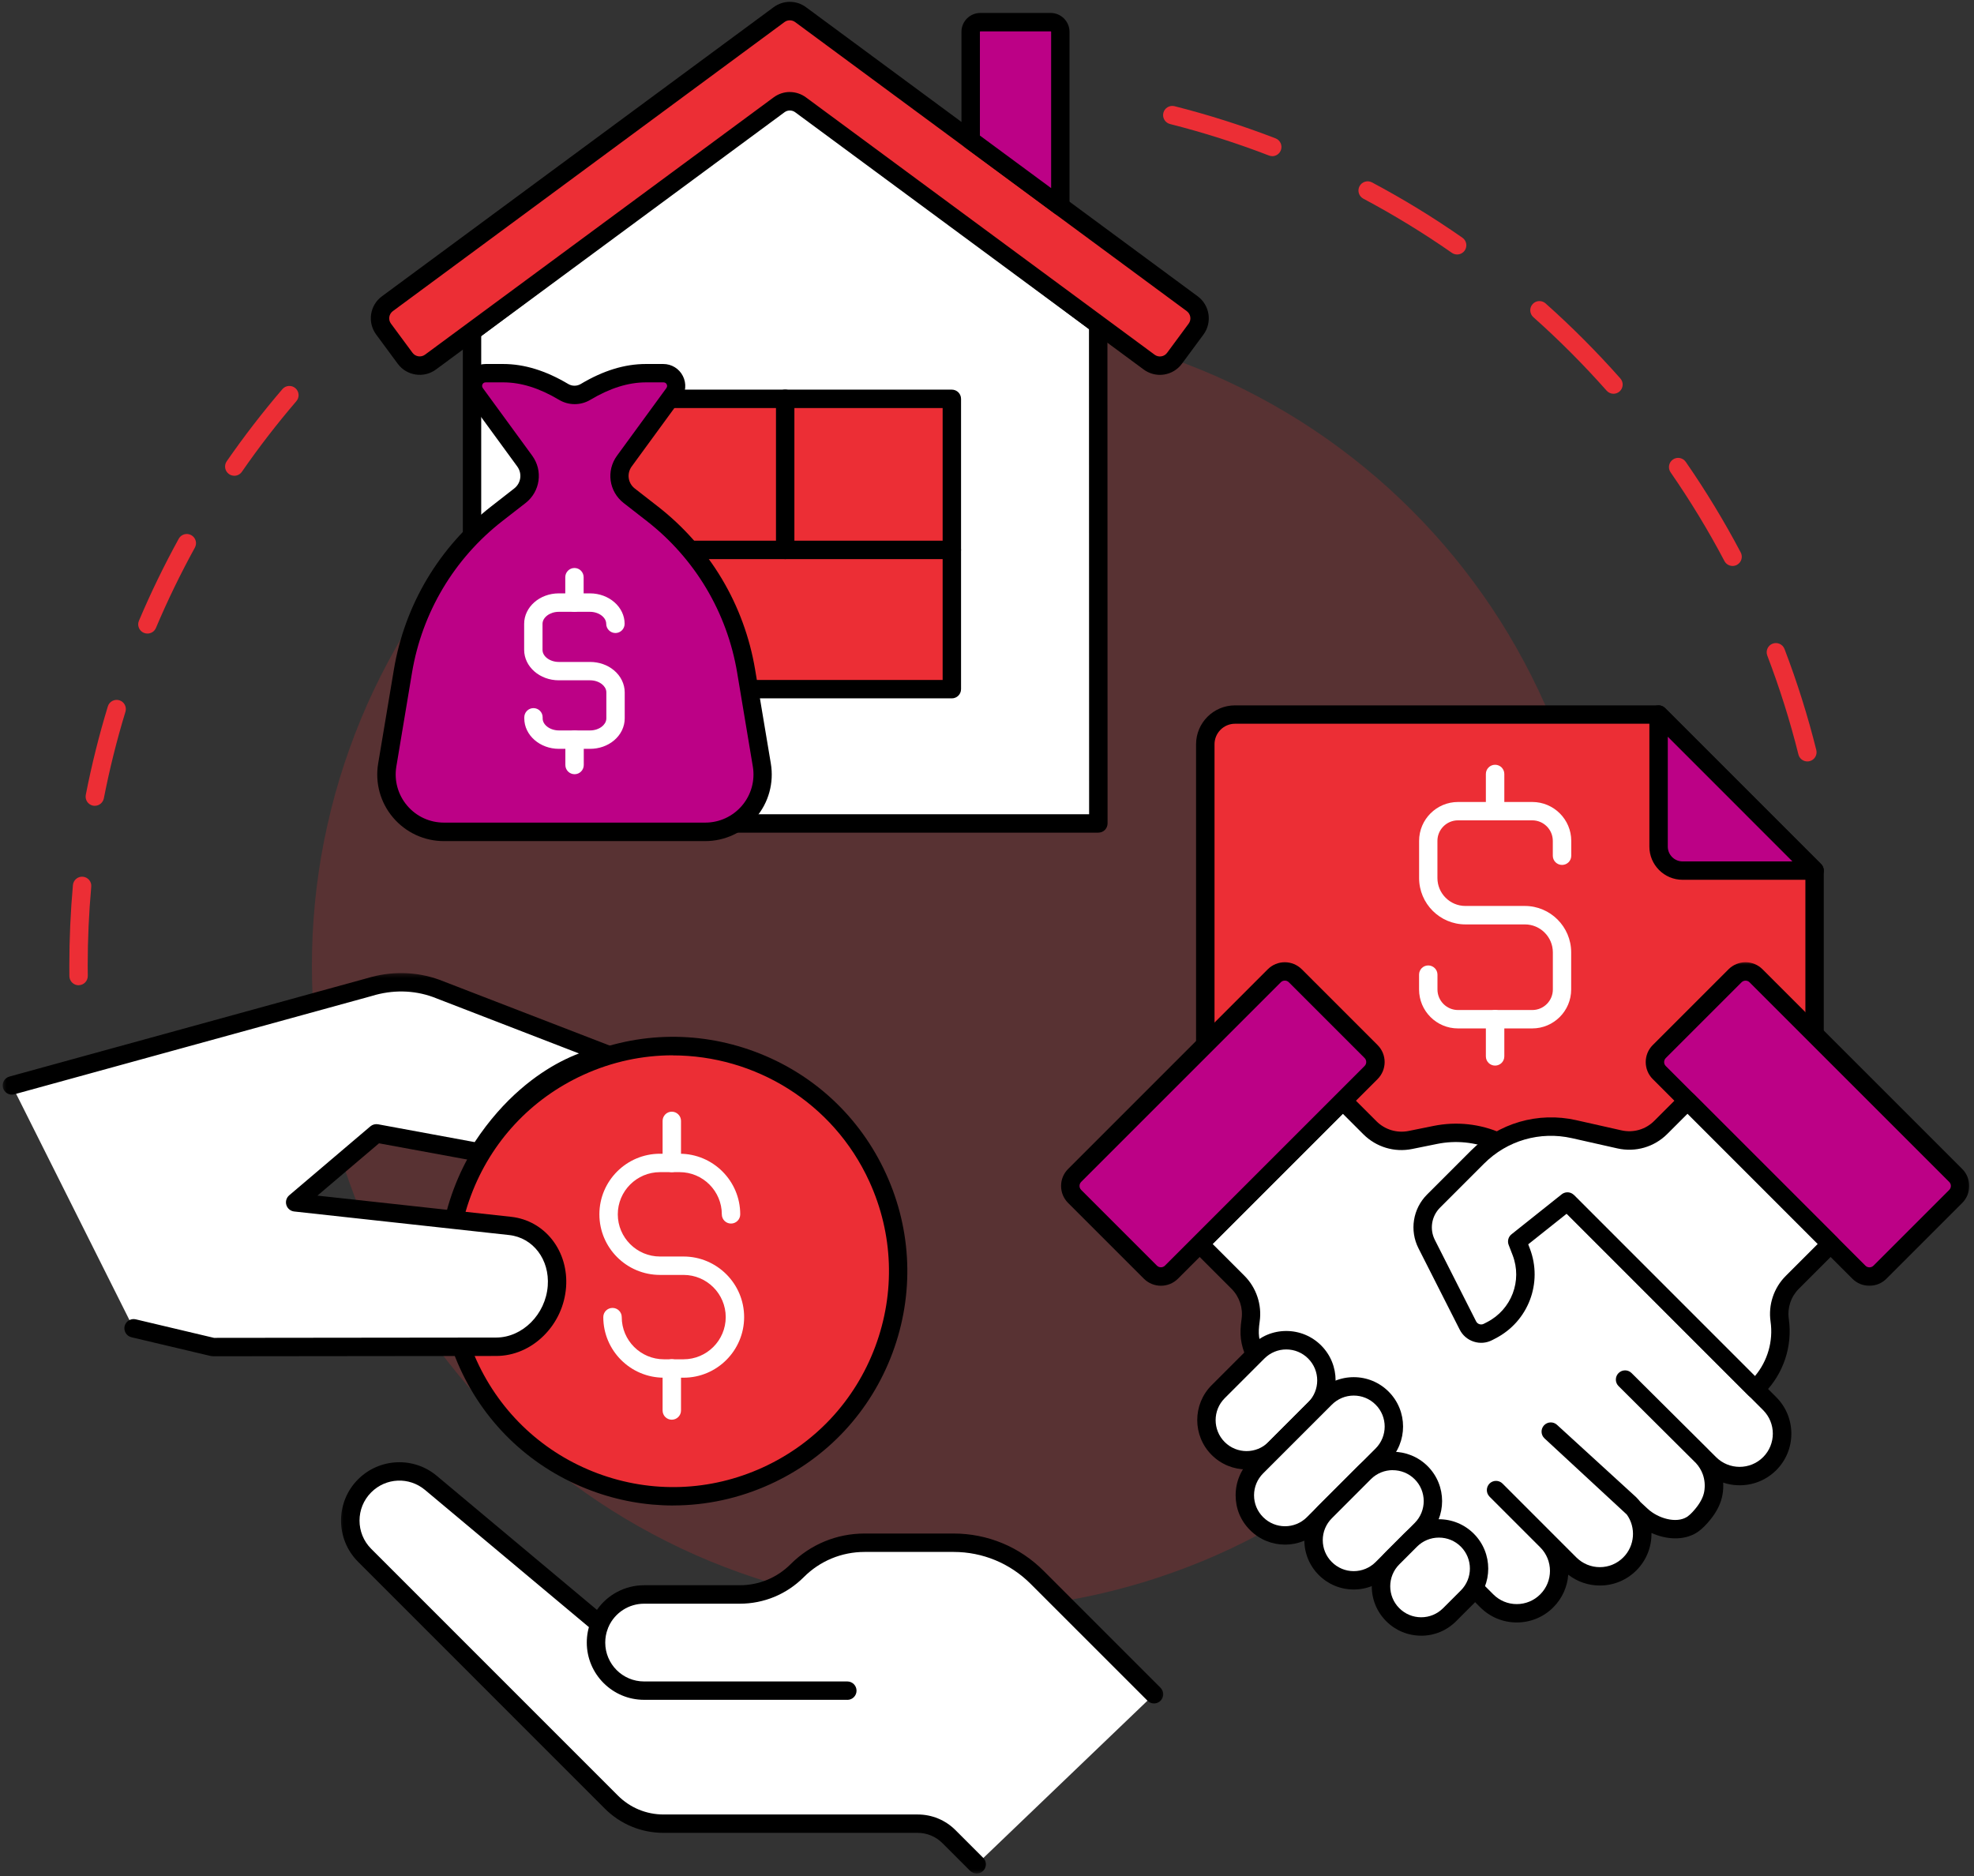
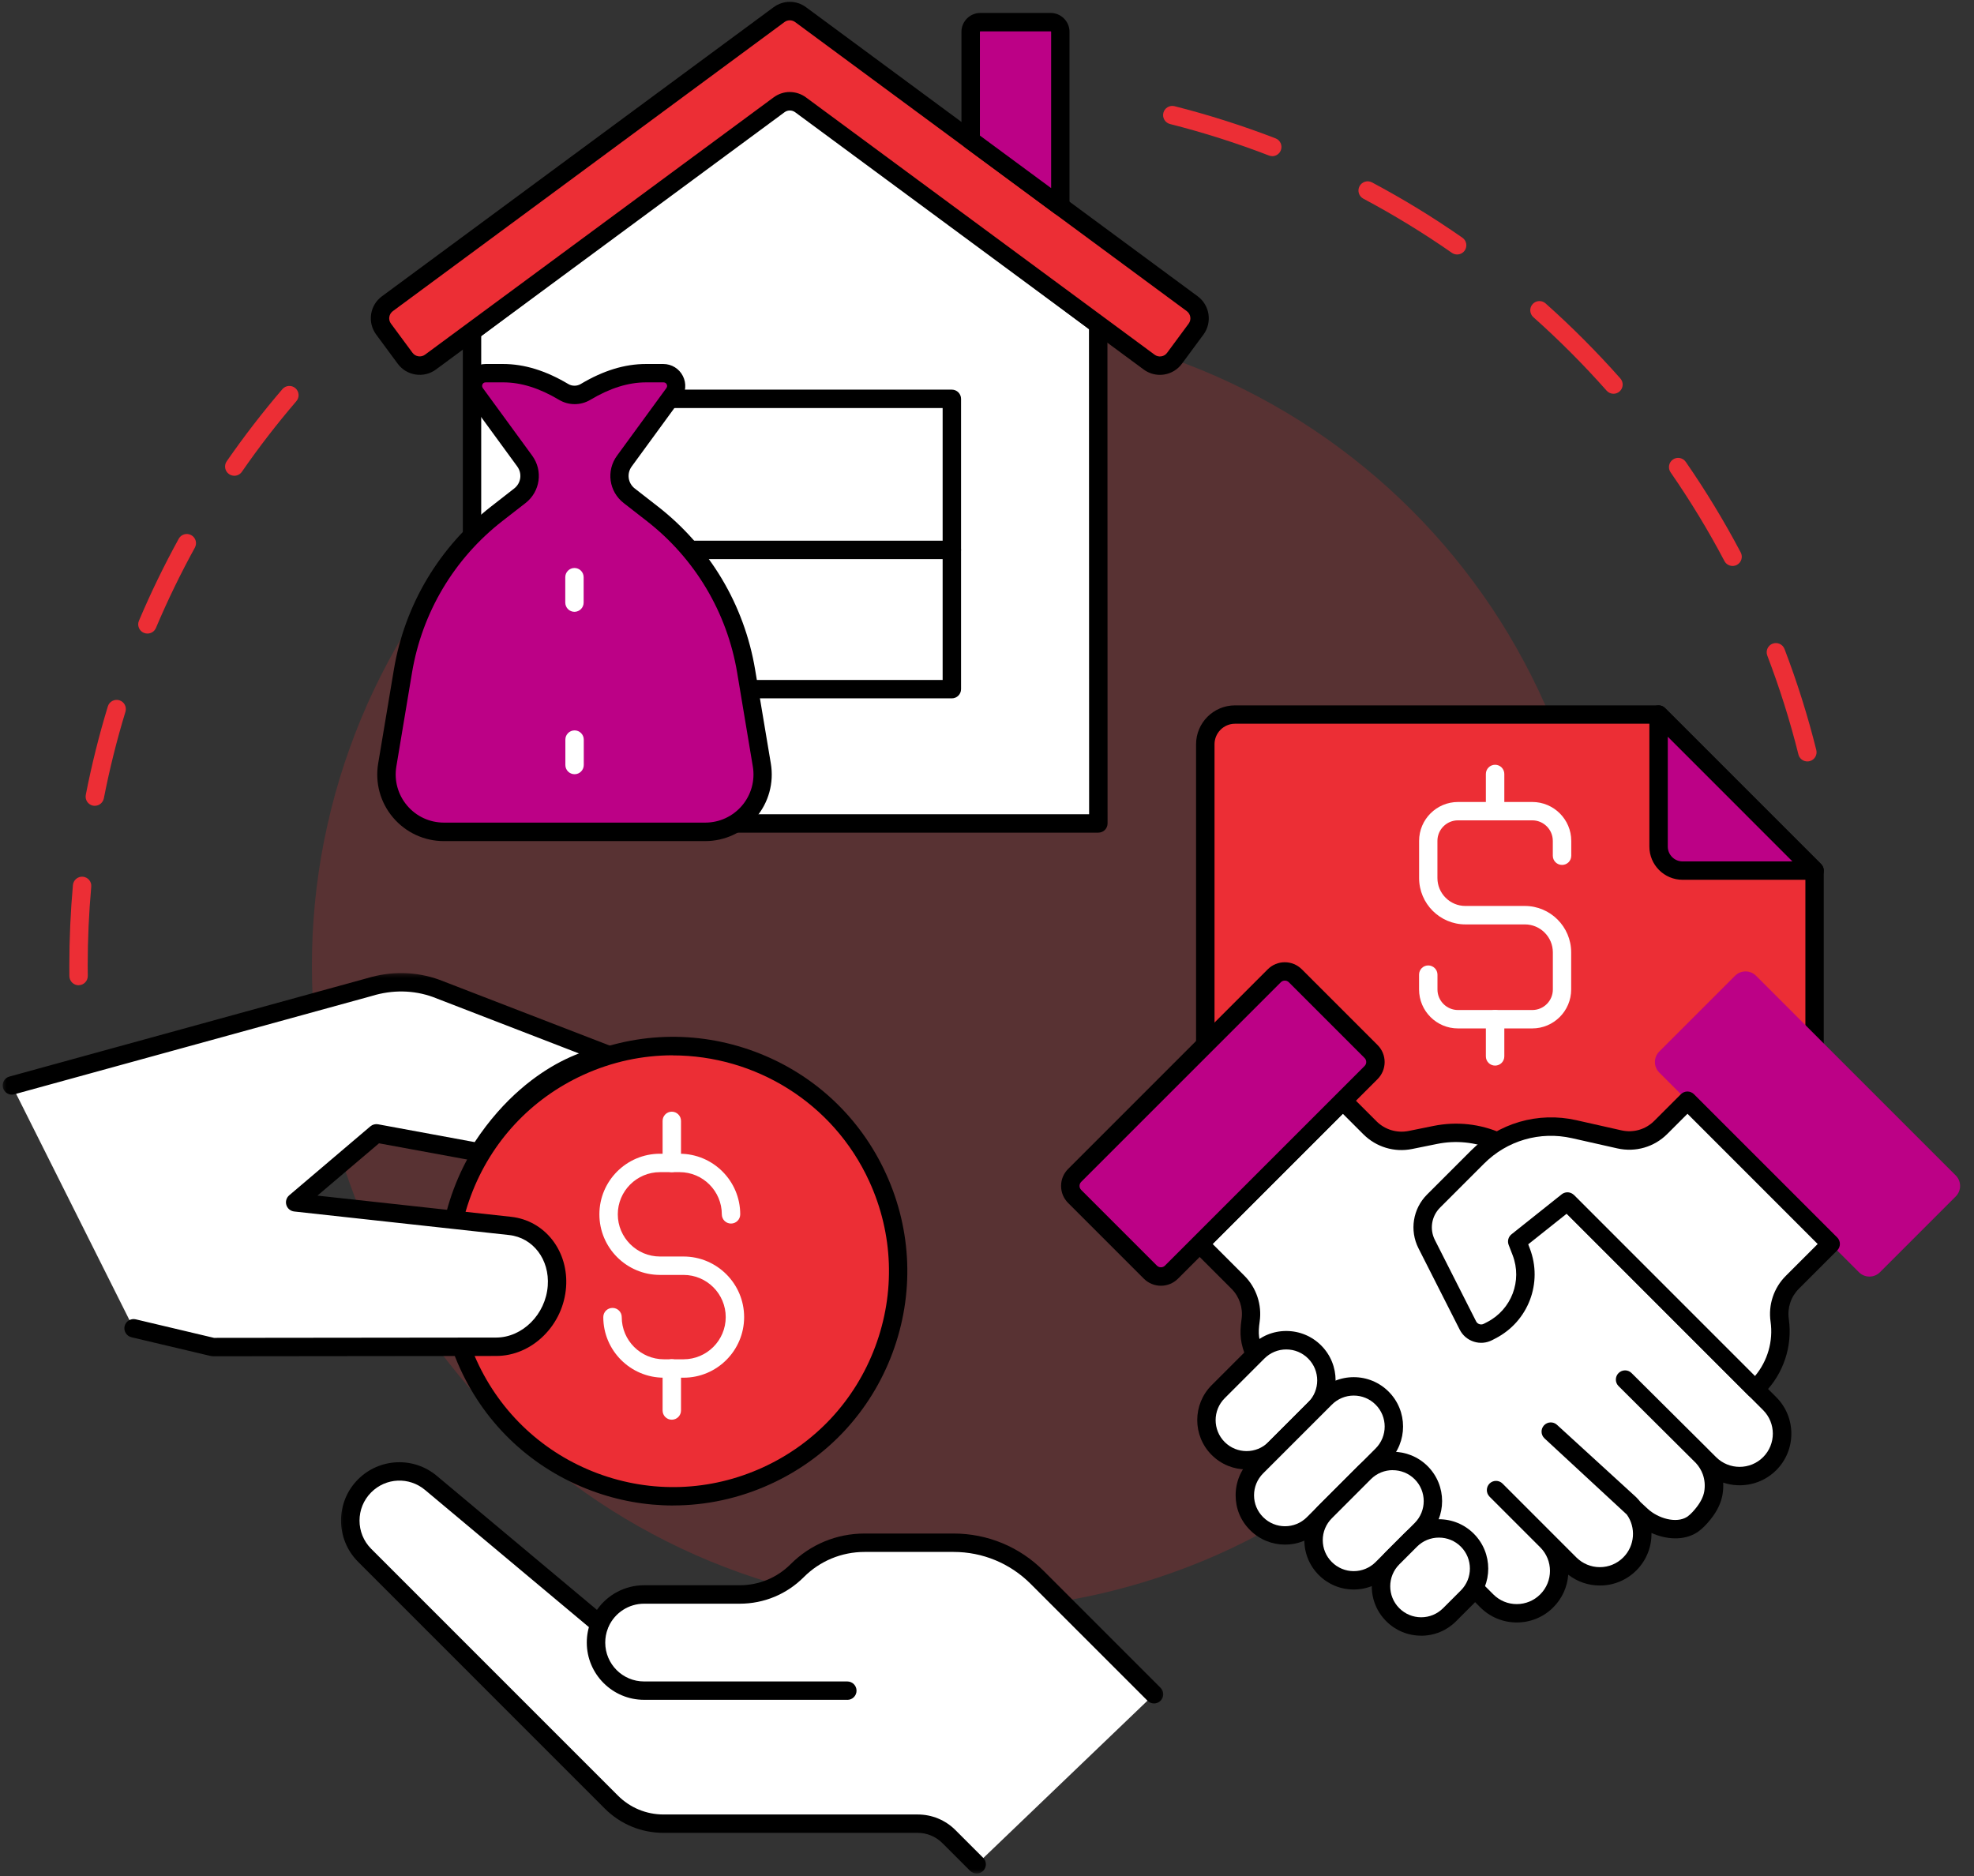
<svg xmlns="http://www.w3.org/2000/svg" width="445" height="423" viewBox="0 0 445 423" fill="none">
  <rect x="0" y="0" width="445" height="423" fill="#333333" stroke="none" />
  <path d="M17.72 222.12C16.58 222.12 15.66 221.2 15.64 220.06C15.64 219.28 15.63 218.5 15.63 217.72C15.63 211.65 15.9 205.54 16.44 199.53C16.55 198.39 17.55 197.55 18.69 197.65C19.83 197.75 20.68 198.76 20.57 199.9C20.04 205.78 19.77 211.77 19.77 217.71C19.77 218.48 19.77 219.25 19.79 220.01C19.8 221.16 18.89 222.09 17.73 222.11H17.71L17.72 222.12ZM21.38 181.67C21.25 181.67 21.11 181.66 20.98 181.63C19.86 181.41 19.12 180.32 19.34 179.19C20.65 172.49 22.32 165.78 24.31 159.25C24.64 158.16 25.8 157.54 26.9 157.87C28 158.2 28.61 159.36 28.28 160.46C26.33 166.85 24.69 173.42 23.41 179.98C23.21 180.97 22.34 181.66 21.38 181.66V181.67ZM33.23 142.83C32.96 142.83 32.69 142.78 32.42 142.67C31.37 142.22 30.87 141 31.32 139.95C33.98 133.66 37 127.44 40.29 121.46C40.84 120.45 42.1 120.09 43.11 120.64C44.12 121.19 44.48 122.45 43.93 123.46C40.71 129.32 37.75 135.41 35.15 141.57C34.82 142.36 34.05 142.83 33.24 142.83H33.23ZM52.81 107.25C52.4 107.25 51.99 107.13 51.63 106.88C50.69 106.23 50.45 104.93 51.11 103.99C55 98.38 59.22 92.91 63.66 87.73C64.41 86.86 65.72 86.76 66.59 87.51C67.46 88.26 67.56 89.57 66.81 90.44C62.46 95.52 58.32 100.87 54.52 106.37C54.11 106.95 53.47 107.26 52.81 107.26V107.25Z" fill="#EC2E35" />
  <path d="M407.43 171.66C406.5 171.66 405.65 171.03 405.42 170.09C403.54 162.55 401.17 155.05 398.4 147.79C397.99 146.72 398.53 145.51 399.6 145.11C400.67 144.7 401.87 145.24 402.28 146.3C405.12 153.72 407.53 161.38 409.45 169.08C409.73 170.19 409.05 171.32 407.94 171.6C407.77 171.64 407.6 171.66 407.44 171.66H407.43ZM390.58 127.59C389.84 127.59 389.11 127.19 388.74 126.48C385.12 119.61 381.03 112.88 376.6 106.48C375.95 105.54 376.19 104.24 377.13 103.59C378.07 102.94 379.36 103.18 380.02 104.12C384.54 110.65 388.71 117.53 392.41 124.54C392.95 125.55 392.56 126.81 391.55 127.35C391.24 127.51 390.91 127.59 390.58 127.59ZM363.73 88.77C363.16 88.77 362.59 88.53 362.18 88.07C357.03 82.25 351.47 76.67 345.66 71.5C344.81 70.73 344.73 69.42 345.49 68.57C346.25 67.71 347.56 67.64 348.42 68.4C354.35 73.68 360.02 79.38 365.28 85.32C366.04 86.18 365.96 87.49 365.1 88.25C364.7 88.6 364.22 88.77 363.72 88.77H363.73ZM328.48 57.37C328.07 57.37 327.66 57.25 327.3 57C320.92 52.55 314.2 48.44 307.34 44.79C306.33 44.25 305.94 43 306.48 41.98C307.02 40.97 308.27 40.58 309.29 41.12C316.3 44.85 323.16 49.04 329.67 53.59C330.61 54.24 330.84 55.54 330.19 56.48C329.78 57.06 329.14 57.37 328.48 57.37ZM286.8 35.2C286.55 35.2 286.3 35.15 286.06 35.06C278.81 32.26 271.3 29.87 263.76 27.96C262.65 27.68 261.98 26.55 262.26 25.44C262.54 24.33 263.67 23.66 264.78 23.94C272.48 25.89 280.14 28.33 287.55 31.19C288.62 31.6 289.15 32.81 288.74 33.88C288.42 34.7 287.64 35.21 286.8 35.21V35.2Z" fill="#EC2E35" />
  <path opacity="0.2" d="M360.76 217.72C360.76 220.1 360.7 222.47 360.58 224.85C360.46 227.22 360.29 229.59 360.06 231.96C359.83 234.33 359.54 236.68 359.19 239.03C358.84 241.39 358.44 243.73 357.97 246.06C357.51 248.39 356.99 250.71 356.41 253.01C355.83 255.31 355.19 257.6 354.51 259.88C353.82 262.16 353.07 264.41 352.27 266.65C351.47 268.89 350.62 271.1 349.71 273.3C348.8 275.5 347.84 277.67 346.82 279.82C345.8 281.97 344.74 284.09 343.61 286.19C342.49 288.29 341.32 290.36 340.1 292.4C338.88 294.44 337.61 296.45 336.29 298.42C334.97 300.4 333.6 302.34 332.18 304.25C330.77 306.16 329.31 308.03 327.8 309.87C326.29 311.71 324.74 313.51 323.14 315.27C321.54 317.03 319.91 318.75 318.23 320.43C316.55 322.11 314.83 323.75 313.07 325.35C311.31 326.95 309.51 328.5 307.67 330C305.83 331.51 303.95 332.97 302.05 334.39C300.14 335.8 298.2 337.17 296.22 338.5C294.24 339.82 292.24 341.09 290.2 342.31C288.16 343.53 286.09 344.7 284 345.82C281.9 346.94 279.78 348.01 277.63 349.03C275.48 350.05 273.31 351.01 271.11 351.92C268.91 352.83 266.7 353.68 264.46 354.48C262.22 355.28 259.96 356.03 257.69 356.72C255.41 357.41 253.12 358.04 250.82 358.62C248.52 359.2 246.2 359.72 243.87 360.18C241.54 360.64 239.2 361.05 236.85 361.4C234.5 361.75 232.14 362.04 229.78 362.27C227.41 362.51 225.04 362.68 222.67 362.79C220.29 362.91 217.92 362.97 215.54 362.97C213.16 362.97 210.79 362.91 208.41 362.79C206.03 362.68 203.67 362.5 201.3 362.27C198.93 362.04 196.57 361.75 194.22 361.4C191.87 361.05 189.53 360.65 187.2 360.18C184.87 359.71 182.55 359.19 180.25 358.62C177.95 358.04 175.66 357.41 173.38 356.72C171.1 356.03 168.85 355.29 166.61 354.48C164.37 353.67 162.16 352.83 159.96 351.92C157.76 351.01 155.59 350.05 153.44 349.03C151.29 348.01 149.17 346.95 147.07 345.82C144.97 344.7 142.9 343.53 140.86 342.31C138.82 341.09 136.81 339.82 134.84 338.5C132.86 337.18 130.92 335.81 129.02 334.39C127.11 332.97 125.23 331.51 123.4 330C121.56 328.5 119.76 326.94 118 325.35C116.24 323.75 114.51 322.11 112.83 320.43C111.15 318.75 109.51 317.03 107.92 315.27C106.33 313.51 104.77 311.71 103.27 309.87C101.76 308.03 100.3 306.15 98.88 304.25C97.47 302.34 96.1 300.4 94.78 298.42C93.46 296.44 92.19 294.44 90.96 292.4C89.74 290.36 88.57 288.29 87.45 286.19C86.33 284.1 85.26 281.97 84.24 279.82C83.23 277.67 82.26 275.49 81.35 273.3C80.44 271.11 79.58 268.89 78.79 266.65C77.99 264.41 77.24 262.15 76.55 259.88C75.86 257.61 75.23 255.32 74.65 253.01C74.07 250.7 73.55 248.38 73.09 246.06C72.62 243.73 72.22 241.39 71.87 239.03C71.52 236.68 71.23 234.32 71 231.96C70.77 229.59 70.59 227.22 70.48 224.85C70.37 222.47 70.31 220.1 70.31 217.72C70.31 215.34 70.37 212.97 70.48 210.59C70.6 208.22 70.77 205.85 71 203.48C71.24 201.11 71.52 198.76 71.87 196.4C72.22 194.05 72.62 191.71 73.09 189.38C73.56 187.05 74.08 184.73 74.65 182.43C75.22 180.13 75.86 177.84 76.55 175.56C77.24 173.28 77.98 171.03 78.79 168.79C79.59 166.55 80.44 164.34 81.35 162.14C82.26 159.94 83.22 157.77 84.24 155.62C85.26 153.47 86.33 151.35 87.45 149.25C88.57 147.15 89.74 145.08 90.96 143.04C92.19 141 93.45 138.99 94.78 137.02C96.1 135.04 97.47 133.1 98.88 131.19C100.3 129.28 101.76 127.41 103.27 125.57C104.77 123.73 106.33 121.93 107.92 120.17C109.51 118.41 111.15 116.69 112.83 115.01C114.51 113.33 116.24 111.69 118 110.09C119.76 108.49 121.56 106.94 123.4 105.44C125.24 103.93 127.11 102.47 129.02 101.05C130.93 99.64 132.87 98.27 134.84 96.94C136.82 95.62 138.82 94.35 140.86 93.13C142.9 91.91 144.97 90.74 147.07 89.62C149.16 88.5 151.29 87.43 153.44 86.41C155.59 85.39 157.76 84.43 159.96 83.52C162.16 82.61 164.38 81.76 166.61 80.96C168.84 80.16 171.1 79.41 173.38 78.72C175.66 78.03 177.95 77.4 180.25 76.82C182.56 76.24 184.88 75.72 187.2 75.26C189.53 74.8 191.87 74.39 194.22 74.04C196.57 73.69 198.93 73.4 201.3 73.17C203.67 72.93 206.03 72.76 208.41 72.65C210.78 72.53 213.16 72.47 215.54 72.47C217.92 72.47 220.29 72.53 222.67 72.65C225.04 72.76 227.41 72.94 229.78 73.17C232.15 73.4 234.5 73.69 236.85 74.04C239.2 74.39 241.55 74.79 243.87 75.26C246.2 75.73 248.52 76.25 250.82 76.82C253.13 77.4 255.42 78.03 257.69 78.72C259.96 79.41 262.22 80.15 264.46 80.96C266.7 81.77 268.91 82.61 271.11 83.52C273.31 84.43 275.48 85.39 277.63 86.41C279.78 87.43 281.9 88.49 284 89.62C286.09 90.74 288.16 91.91 290.2 93.13C292.24 94.35 294.25 95.62 296.22 96.94C298.2 98.26 300.14 99.63 302.05 101.05C303.96 102.47 305.83 103.93 307.67 105.44C309.51 106.94 311.31 108.5 313.07 110.09C314.83 111.69 316.55 113.33 318.23 115.01C319.91 116.69 321.55 118.41 323.14 120.17C324.73 121.93 326.29 123.73 327.8 125.57C329.31 127.41 330.77 129.29 332.18 131.19C333.6 133.1 334.96 135.04 336.29 137.02C337.61 139 338.88 141 340.1 143.04C341.32 145.08 342.49 147.15 343.61 149.25C344.73 151.34 345.8 153.47 346.82 155.62C347.84 157.77 348.8 159.94 349.71 162.14C350.62 164.34 351.47 166.55 352.27 168.79C353.07 171.03 353.82 173.29 354.51 175.56C355.2 177.83 355.83 180.12 356.41 182.43C356.99 184.74 357.51 187.06 357.97 189.38C358.44 191.71 358.84 194.05 359.19 196.4C359.54 198.76 359.83 201.11 360.06 203.48C360.3 205.85 360.47 208.22 360.58 210.59C360.7 212.97 360.76 215.34 360.76 217.72Z" fill="#EC2E35" />
  <path d="M174.97 23.5C176.81 21.92 179.32 21.92 181.16 23.5L247.57 73.15L247.6 185.64H106.42V74.72L174.97 23.5Z" fill="white" />
  <path d="M247.6 187.72H106.42C105.27 187.72 104.34 186.79 104.34 185.64V74.71C104.34 74.06 104.65 73.44 105.18 73.05L173.68 21.87C176.28 19.67 179.86 19.67 182.46 21.87L248.82 71.47C249.34 71.87 249.65 72.48 249.65 73.14L249.68 185.63C249.68 186.18 249.46 186.71 249.08 187.1C248.7 187.49 248.16 187.71 247.61 187.71L247.6 187.72ZM108.49 183.57H245.52L245.49 74.19L179.91 25.17C179.91 25.17 179.83 25.11 179.79 25.08C178.74 24.16 177.38 24.16 176.32 25.08C176.28 25.11 176.25 25.14 176.2 25.17L108.48 75.76V183.57H108.49Z" fill="black" />
-   <path d="M139.44 89.92H214.57V155.36H139.44V89.92Z" fill="#EC2E35" />
  <path d="M214.57 157.44H139.44C138.29 157.44 137.36 156.51 137.36 155.36V89.92C137.36 88.77 138.29 87.84 139.44 87.84H214.57C215.72 87.84 216.65 88.77 216.65 89.92V155.36C216.65 156.51 215.72 157.44 214.57 157.44ZM141.51 153.29H212.5V91.99H141.51V153.29Z" fill="black" />
-   <path d="M177.01 126.05C175.86 126.05 174.93 125.12 174.93 123.97V89.91C174.93 88.76 175.86 87.83 177.01 87.83C178.16 87.83 179.08 88.76 179.08 89.91V123.97C179.08 125.12 178.15 126.05 177.01 126.05Z" fill="black" />
  <path d="M214.57 126.05H139.44C138.29 126.05 137.36 125.12 137.36 123.97C137.36 122.82 138.29 121.9 139.44 121.9H214.57C215.72 121.9 216.65 122.83 216.65 123.97C216.65 125.11 215.72 126.05 214.57 126.05Z" fill="black" />
  <path d="M268.78 68.47L180.49 3.3C179.04 2.23 177.07 2.23 175.63 3.3L87.34 68.47C85.53 69.81 85.14 72.37 86.48 74.19L91.34 80.77C92.68 82.58 95.24 82.97 97.06 81.63L175.64 23.63C177.08 22.56 179.05 22.56 180.5 23.63L259.08 81.63C260.89 82.97 263.45 82.58 264.8 80.77L269.65 74.19C270.99 72.37 270.61 69.81 268.79 68.47H268.78Z" fill="#EC2E35" />
  <path d="M261.48 84.51C260.17 84.51 258.9 84.09 257.83 83.31L179.25 25.3C178.53 24.78 177.57 24.78 176.86 25.3L98.28 83.3C95.55 85.32 91.68 84.74 89.66 82L84.8 75.42C83.83 74.09 83.42 72.47 83.66 70.84C83.91 69.21 84.77 67.78 86.1 66.8L174.39 1.63C176.58 0.01 179.52 0.01 181.71 1.63L270 66.8C272.73 68.82 273.31 72.68 271.3 75.42L266.44 82C265.47 83.32 264.03 84.19 262.4 84.44C262.09 84.48 261.77 84.51 261.47 84.51H261.48ZM178.05 20.75C179.33 20.75 180.62 21.16 181.71 21.97L260.29 79.97C260.72 80.29 261.25 80.42 261.78 80.34C262.31 80.26 262.78 79.98 263.1 79.54L267.96 72.96C268.62 72.07 268.43 70.81 267.53 70.14L179.24 4.97C178.52 4.45 177.56 4.45 176.85 4.97L88.56 70.14C88.13 70.46 87.84 70.93 87.76 71.46C87.68 71.99 87.81 72.53 88.13 72.95L92.99 79.53C93.65 80.42 94.91 80.62 95.81 79.96L174.39 21.96C175.48 21.15 176.77 20.74 178.05 20.74V20.75Z" fill="black" />
  <path d="M218.82 31.6V7.17C218.82 5.97 219.79 5 220.99 5H236.85C238.05 5 239.02 5.97 239.02 7.17V46.52L218.81 31.6H218.82Z" fill="#BC0186" />
  <path d="M239.04 48.6C238.6 48.6 238.17 48.46 237.8 48.19L217.59 33.27C217.06 32.88 216.74 32.26 216.74 31.6V7.17C216.74 4.83 218.65 2.92 220.99 2.92H236.85C239.19 2.92 241.1 4.83 241.1 7.17V46.52C241.1 47.3 240.66 48.02 239.96 48.37C239.67 48.52 239.34 48.59 239.03 48.59L239.04 48.6ZM220.9 30.56L236.96 42.41V7.17C236.96 7.12 236.91 7.07 236.86 7.07H221C220.95 7.07 220.9 7.11 220.9 7.17V30.56Z" fill="black" />
  <path d="M100.06 187.54C92.07 187.54 85.98 180.36 87.3 172.47L90.83 151.31C93.18 137.26 100.72 124.6 111.95 115.85L117.19 111.76C119.6 109.88 120.09 106.42 118.28 103.95L107.15 88.7C105.76 86.8 107.12 84.13 109.47 84.13H113.39C118.27 84.13 122.86 85.87 127.04 88.36C127.76 88.79 128.6 89.04 129.5 89.04C130.4 89.04 131.23 88.79 131.95 88.36C136.14 85.87 140.73 84.13 145.6 84.13H149.52C151.87 84.13 153.23 86.8 151.84 88.7L140.71 103.95C138.91 106.42 139.39 109.88 141.8 111.76L147.04 115.85C158.28 124.6 165.81 137.27 168.16 151.31L171.69 172.47C173.01 180.36 166.93 187.54 158.93 187.54H100.01H100.06Z" fill="#BC0186" />
  <path d="M158.98 189.62H100.06C95.64 189.62 91.46 187.68 88.6 184.3C85.74 180.93 84.52 176.49 85.25 172.13L88.79 150.97C91.23 136.36 99.01 123.31 110.68 114.21L115.92 110.12C117.46 108.92 117.76 106.75 116.61 105.17L105.48 89.93C104.38 88.41 104.22 86.44 105.07 84.77C105.92 83.1 107.61 82.06 109.48 82.06H113.4C118.19 82.06 123 83.54 128.12 86.58C128.96 87.08 130.06 87.08 130.9 86.58C136.01 83.53 140.83 82.06 145.61 82.06H149.53C151.4 82.06 153.1 83.1 153.94 84.77C154.79 86.44 154.63 88.42 153.53 89.93L142.4 105.17C141.25 106.75 141.55 108.92 143.09 110.12L148.34 114.21C160.01 123.31 167.79 136.36 170.23 150.97L173.77 172.13C174.5 176.49 173.28 180.93 170.42 184.3C167.56 187.68 163.39 189.62 158.96 189.62H158.98ZM109.48 86.2C109.05 86.2 108.85 86.47 108.77 86.64C108.69 86.8 108.59 87.13 108.84 87.48L119.97 102.72C122.45 106.12 121.79 110.81 118.48 113.4L113.23 117.48C102.38 125.94 95.15 138.08 92.88 151.65L89.35 172.8C88.82 175.96 89.71 179.17 91.78 181.61C93.85 184.06 96.87 185.45 100.07 185.45H158.99C162.19 185.45 165.21 184.05 167.28 181.61C169.35 179.17 170.24 175.96 169.71 172.8L166.18 151.65C163.91 138.07 156.68 125.94 145.83 117.48L140.59 113.4C137.27 110.81 136.61 106.12 139.1 102.72L150.23 87.48C150.48 87.13 150.38 86.81 150.29 86.64C150.21 86.47 150.01 86.2 149.58 86.2H145.66C141.64 86.2 137.52 87.49 133.07 90.14C132 90.78 130.79 91.11 129.55 91.11C128.31 91.11 127.1 90.78 126.03 90.14C121.58 87.49 117.46 86.2 113.44 86.2H109.52H109.48Z" fill="black" />
  <path d="M129.53 174.54C128.38 174.54 127.45 173.61 127.45 172.46V166.74C127.45 165.59 128.38 164.67 129.52 164.66C130.67 164.66 131.6 165.59 131.6 166.74V172.46C131.6 173.61 130.67 174.54 129.53 174.54Z" fill="white" />
-   <path d="M126 168.82C121.7 168.82 118.19 165.74 118.19 161.96V161.72C118.19 160.57 119.12 159.64 120.26 159.64C121.41 159.64 122.33 160.57 122.33 161.72V161.96C122.33 163.43 124.01 164.67 126 164.67H133.03C134.06 164.67 135.06 164.33 135.76 163.74C136.11 163.45 136.69 162.82 136.69 161.95V156.08C136.69 155.2 136.1 154.58 135.75 154.29C135.05 153.7 134.05 153.37 133.02 153.37H125.98C121.67 153.37 118.17 150.3 118.16 146.51V140.64C118.16 136.85 121.66 133.77 125.97 133.77H133C137.3 133.77 140.81 136.85 140.81 140.63C140.81 141.78 139.88 142.71 138.74 142.71C137.6 142.71 136.66 141.78 136.66 140.64C136.66 139.17 134.98 137.93 133 137.93H125.96C123.97 137.93 122.3 139.18 122.3 140.65V146.52C122.3 147.99 123.98 149.23 125.97 149.23H133.01C135.03 149.23 136.94 149.89 138.4 151.11C139.94 152.39 140.83 154.21 140.83 156.09V161.96C140.83 163.84 139.95 165.65 138.4 166.94C136.94 168.16 135.03 168.82 133.01 168.82H125.98H126Z" fill="white" />
  <path d="M129.51 137.93C128.36 137.93 127.44 137 127.43 135.85V130.13C127.43 128.98 128.36 128.05 129.5 128.05C130.65 128.05 131.57 128.98 131.57 130.13V135.85C131.57 137 130.64 137.92 129.5 137.93H129.51Z" fill="white" />
  <path d="M271.72 260.35V167.79C271.72 164.09 274.72 161.09 278.42 161.09H373.89L409.07 196.27V264.96L271.71 260.36L271.72 260.35Z" fill="#EC2E35" />
  <path d="M409.07 267.03C407.92 267.03 406.99 266.1 406.99 264.95V197.12L373.03 163.16H278.41C275.86 163.16 273.79 165.24 273.79 167.79V260.35C273.79 261.5 272.86 262.43 271.71 262.43C270.56 262.43 269.63 261.5 269.63 260.35V167.79C269.63 162.95 273.57 159.02 278.4 159.02H373.88C374.43 159.02 374.96 159.23 375.35 159.62L410.53 194.8C410.92 195.19 411.13 195.72 411.13 196.27V264.95C411.13 266.1 410.2 267.03 409.06 267.03H409.07Z" fill="black" />
  <path d="M379.31 196.27H409.08L373.9 161.08V190.85C373.9 193.84 376.33 196.26 379.31 196.26V196.27Z" fill="#BC0186" />
  <path d="M409.07 198.34H379.3C375.17 198.34 371.82 194.98 371.82 190.86V161.09C371.82 160.25 372.32 159.49 373.1 159.17C373.88 158.85 374.77 159.03 375.36 159.62L410.54 194.8C411.13 195.39 411.31 196.29 410.99 197.06C410.67 197.83 409.91 198.34 409.07 198.34ZM375.97 166.1V190.86C375.97 192.7 377.47 194.2 379.31 194.2H404.07L375.98 166.1H375.97Z" fill="black" />
  <path d="M345.42 231.85H328.67C323.83 231.85 319.9 227.91 319.9 223.07V219.72C319.9 218.57 320.83 217.65 321.97 217.65C323.11 217.65 324.05 218.58 324.05 219.72V223.07C324.05 225.62 326.12 227.7 328.68 227.7H345.43C347.98 227.7 350.06 225.63 350.06 223.07V214.7C350.06 211.23 347.23 208.4 343.76 208.4H330.36C324.59 208.4 319.91 203.71 319.91 197.94V189.57C319.91 184.73 323.85 180.8 328.68 180.8H345.43C350.27 180.8 354.21 184.74 354.21 189.57V192.92C354.21 194.07 353.28 194.99 352.13 194.99C350.98 194.99 350.05 194.06 350.05 192.92V189.57C350.05 187.02 347.98 184.94 345.42 184.94H328.67C326.12 184.94 324.04 187.01 324.04 189.57V197.94C324.04 201.41 326.87 204.24 330.34 204.24H343.74C349.5 204.24 354.19 208.93 354.19 214.7V223.07C354.19 227.91 350.25 231.85 345.41 231.85H345.42Z" fill="white" />
  <path d="M337.04 184.94C335.89 184.94 334.96 184.01 334.96 182.86V174.49C334.96 173.34 335.89 172.41 337.04 172.41C338.19 172.41 339.12 173.34 339.12 174.49V182.86C339.12 184.01 338.19 184.94 337.04 184.94Z" fill="white" />
  <path d="M337.04 240.23C335.89 240.23 334.96 239.3 334.96 238.15V229.78C334.96 228.63 335.89 227.7 337.04 227.7C338.19 227.7 339.12 228.63 339.12 229.78V238.15C339.12 239.3 338.19 240.23 337.04 240.23Z" fill="white" />
  <path d="M353.35 270.85L337.66 257.41C333.29 255.49 328.38 254.91 323.56 255.88L317.93 257.02C314.63 257.68 311.22 256.66 308.83 254.27L302.72 248.16L270.43 280.45L279.09 289.11C281.33 291.35 282.38 294.52 281.93 297.65C281.47 300.84 281.71 302.55 282.91 305.45L284.87 310.6L335.16 360.9C338.9 364.64 344.95 364.64 348.69 360.9C352.43 357.16 352.42 351.11 348.69 347.37L337.25 335.93L353.89 352.57C357.63 356.31 363.68 356.31 367.42 352.57C371.16 348.83 371.16 342.78 367.42 339.04L349.61 322.75C349.61 322.75 370.07 341.68 370.07 341.69C372.84 344.25 377.98 345.92 381.44 343.72C381.51 343.68 381.58 343.63 381.65 343.58C382.54 342.93 383.33 342.06 384.02 341.2C385.09 339.86 385.97 338.29 386.26 336.58C386.54 334.94 386.4 333.23 385.83 331.66C385.36 330.34 384.59 329.14 383.6 328.15L366.36 311.01L385.42 329.97C389.16 333.71 395.21 333.71 398.95 329.97C402.69 326.23 402.69 320.18 398.95 316.44L395.68 313.17L353.35 270.84V270.85Z" fill="white" />
  <path d="M341.93 365.77C338.82 365.77 335.9 364.56 333.7 362.36L283.41 312.06C283.2 311.85 283.04 311.6 282.93 311.33L280.99 306.21C279.64 302.94 279.38 300.87 279.89 297.35C280.25 294.87 279.4 292.34 277.64 290.57L268.98 281.91C268.59 281.52 268.37 280.99 268.37 280.44C268.37 279.89 268.59 279.36 268.98 278.97L301.27 246.68C302.08 245.87 303.4 245.87 304.2 246.68L310.31 252.79C312.21 254.68 314.9 255.49 317.53 254.97L323.16 253.83C328.35 252.78 333.66 253.35 338.5 255.49C338.69 255.58 338.86 255.68 339.01 255.82L354.7 269.26C354.7 269.26 354.78 269.33 354.82 269.37L400.42 314.98C404.96 319.52 404.96 326.9 400.42 331.44C397.19 334.67 392.52 335.6 388.46 334.24C388.51 335.13 388.46 336.04 388.31 336.94C387.98 338.82 387.09 340.69 385.64 342.5C384.65 343.73 383.77 344.61 382.86 345.27C382.76 345.34 382.66 345.41 382.55 345.48C379.55 347.39 375.59 347.08 372.29 345.59C372.35 348.64 371.21 351.71 368.89 354.03C366.69 356.23 363.77 357.44 360.66 357.44C358.04 357.44 355.56 356.58 353.53 355C353.33 357.68 352.21 360.31 350.16 362.36C347.96 364.56 345.04 365.77 341.93 365.77ZM286.65 309.44L336.63 359.43C338.04 360.85 339.93 361.63 341.92 361.63C343.91 361.63 345.8 360.85 347.22 359.43C350.14 356.51 350.14 351.76 347.22 348.84L335.78 337.4C335.38 336.99 335.18 336.46 335.18 335.93C335.18 335.4 335.38 334.87 335.78 334.46C336.59 333.65 337.91 333.65 338.72 334.46L355.35 351.1C356.77 352.51 358.65 353.3 360.65 353.3C362.65 353.3 364.53 352.52 365.94 351.1C368.56 348.47 368.83 344.36 366.73 341.44C363.15 338.12 355.16 330.73 348.18 324.27C347.34 323.49 347.29 322.18 348.06 321.34C348.84 320.5 350.15 320.44 350.99 321.21L368.81 337.5L368.87 337.56C369.21 337.9 369.53 338.26 369.82 338.64C370.83 339.58 371.45 340.15 371.46 340.16C373.76 342.29 377.86 343.52 380.3 341.97C380.34 341.95 380.37 341.92 380.41 341.9C381.2 341.33 381.91 340.49 382.37 339.91C383.37 338.65 383.99 337.42 384.19 336.23C384.41 334.93 384.3 333.6 383.86 332.37C383.52 331.44 383 330.58 382.32 329.84L364.87 312.48C364.06 311.67 364.06 310.36 364.87 309.55C365.68 308.74 366.99 308.73 367.8 309.54L385.04 326.68C385.13 326.77 385.21 326.86 385.3 326.95L386.86 328.5C389.78 331.42 394.54 331.42 397.46 328.5C400.38 325.58 400.38 320.82 397.46 317.9L351.92 272.35L336.53 259.16C332.55 257.47 328.2 257.03 323.96 257.89L318.33 259.03C314.34 259.84 310.24 258.6 307.35 255.72L302.7 251.07L273.35 280.43L280.54 287.62C283.23 290.31 284.51 294.16 283.97 297.93C283.57 300.72 283.73 302.04 284.82 304.63C284.82 304.65 284.83 304.67 284.84 304.69L286.64 309.42L286.65 309.44Z" fill="black" />
  <path d="M309.09 241.8L264.08 286.81C262.77 288.12 260.65 288.12 259.34 286.81L242.26 269.73C240.95 268.42 240.95 266.3 242.26 264.99L287.26 219.98C288.57 218.67 290.69 218.67 292 219.98L309.08 237.06C310.39 238.37 310.39 240.49 309.08 241.8H309.09Z" fill="#BC0186" />
  <path d="M261.71 289.86C260.32 289.86 258.93 289.33 257.87 288.28L240.79 271.2C239.76 270.18 239.2 268.81 239.2 267.36C239.2 265.91 239.76 264.55 240.79 263.53L285.79 218.52C286.82 217.5 288.18 216.93 289.63 216.93C291.08 216.93 292.44 217.5 293.47 218.52L310.55 235.6C311.57 236.62 312.14 237.99 312.14 239.43C312.14 240.87 311.57 242.25 310.55 243.27L265.54 288.28C264.49 289.33 263.09 289.86 261.71 289.86ZM289.64 221.07C289.3 221.07 288.98 221.2 288.74 221.44L243.73 266.45C243.49 266.69 243.36 267.01 243.36 267.35C243.36 267.69 243.49 268.01 243.73 268.25L260.81 285.33C261.31 285.82 262.12 285.82 262.61 285.33L307.62 240.32C307.86 240.08 307.99 239.76 307.99 239.42C307.99 239.08 307.86 238.76 307.62 238.52L290.54 221.44C290.3 221.2 289.98 221.07 289.64 221.07Z" fill="black" />
  <path d="M296.36 317.6L287.41 326.55C283.88 330.08 278.14 330.08 274.61 326.55C271.08 323.02 271.07 317.28 274.61 313.74L283.56 304.79C287.09 301.25 292.83 301.25 296.36 304.79C299.89 308.32 299.89 314.06 296.36 317.59V317.6Z" fill="white" />
  <path d="M281.02 331.27C278.17 331.27 275.32 330.18 273.15 328.01C268.81 323.67 268.81 316.61 273.15 312.27L282.1 303.32C284.2 301.22 286.99 300.06 289.96 300.06C292.93 300.06 295.73 301.22 297.83 303.32C302.17 307.66 302.17 314.72 297.83 319.06L288.88 328.01C286.71 330.18 283.86 331.27 281.02 331.27ZM289.96 304.22C288.1 304.22 286.35 304.95 285.03 306.27L276.08 315.22C273.36 317.94 273.36 322.37 276.08 325.09C278.8 327.82 283.23 327.82 285.95 325.09L294.9 316.14C297.62 313.42 297.62 308.99 294.9 306.27C293.58 304.95 291.83 304.22 289.96 304.22Z" fill="black" />
  <path d="M311.57 328.01L296.08 343.5C292.55 347.03 286.81 347.03 283.28 343.5C279.75 339.96 279.75 334.23 283.28 330.69L298.77 315.2C302.31 311.66 308.04 311.66 311.58 315.2C315.12 318.74 315.11 324.47 311.58 328.01H311.57Z" fill="white" />
  <path d="M289.68 348.22C286.83 348.22 283.98 347.13 281.81 344.96C279.64 342.79 278.55 340.06 278.55 337.09C278.55 334.12 279.71 331.32 281.81 329.22L297.3 313.73C299.4 311.63 302.2 310.47 305.17 310.47C308.14 310.47 310.94 311.63 313.04 313.73C317.38 318.07 317.38 325.13 313.04 329.47L297.55 344.96C295.38 347.13 292.53 348.22 289.69 348.22H289.68ZM305.17 314.62C303.31 314.62 301.56 315.35 300.24 316.67L284.75 332.16C283.43 333.48 282.7 335.23 282.7 337.1C282.7 338.97 283.43 340.71 284.75 342.03C287.47 344.76 291.9 344.76 294.62 342.03L310.11 326.54C312.83 323.81 312.83 319.39 310.11 316.67C308.79 315.35 307.04 314.62 305.17 314.62Z" fill="black" />
  <path d="M320.37 344.81L311.57 353.61C308.03 357.15 302.3 357.15 298.76 353.61C295.22 350.07 295.23 344.34 298.76 340.8L307.57 332C311.1 328.47 316.84 328.47 320.37 332C323.9 335.54 323.9 341.27 320.37 344.81Z" fill="white" />
  <path d="M305.17 358.34C302.2 358.34 299.4 357.18 297.3 355.08C295.2 352.98 294.04 350.18 294.04 347.21C294.04 344.24 295.2 341.44 297.3 339.34L306.1 330.54C310.44 326.2 317.5 326.2 321.84 330.54C326.18 334.88 326.18 341.94 321.84 346.28L313.04 355.08C310.94 357.18 308.14 358.34 305.17 358.34ZM313.97 331.43C312.18 331.43 310.4 332.11 309.04 333.47L300.24 342.28C298.92 343.6 298.19 345.35 298.19 347.21C298.19 349.07 298.91 350.83 300.24 352.15C301.56 353.47 303.31 354.2 305.17 354.2C307.03 354.2 308.79 353.47 310.11 352.15L318.91 343.35C321.63 340.62 321.63 336.2 318.91 333.48C317.55 332.12 315.76 331.44 313.97 331.44V331.43Z" fill="black" />
  <path d="M330.77 360.02L326.77 364.02C323.23 367.56 317.5 367.56 313.96 364.02C310.42 360.48 310.43 354.75 313.96 351.22L317.96 347.22C321.49 343.69 327.23 343.69 330.76 347.22C334.29 350.76 334.29 356.49 330.76 360.03L330.77 360.02Z" fill="white" />
  <path d="M320.37 368.75C317.4 368.75 314.6 367.59 312.5 365.49C310.4 363.39 309.24 360.6 309.24 357.63C309.24 354.66 310.4 351.86 312.5 349.76L316.5 345.76C318.6 343.66 321.4 342.5 324.37 342.5C327.34 342.5 330.14 343.66 332.24 345.76C336.58 350.1 336.58 357.16 332.24 361.5L328.24 365.5C326.14 367.6 323.34 368.76 320.37 368.76V368.75ZM324.37 346.64C322.51 346.64 320.76 347.36 319.44 348.68L315.44 352.68C312.72 355.4 312.72 359.83 315.44 362.55C316.76 363.87 318.51 364.6 320.38 364.6C322.25 364.6 323.99 363.87 325.32 362.55L329.32 358.55C332.04 355.83 332.04 351.4 329.32 348.68C328 347.36 326.25 346.64 324.38 346.64H324.37Z" fill="black" />
  <path d="M374.05 241.8L419.06 286.81C420.37 288.12 422.49 288.12 423.8 286.81L440.88 269.73C442.19 268.42 442.19 266.3 440.88 264.99L395.87 219.98C394.56 218.67 392.44 218.67 391.13 219.98L374.05 237.06C372.74 238.37 372.74 240.49 374.05 241.8Z" fill="#BC0186" />
  <mask id="mask0_2020_253" style="mask-type:luminance" maskUnits="userSpaceOnUse" x="369" y="216" width="76" height="75">
-     <path d="M444.45 216.54H369.65V290.55H444.45V216.54Z" fill="white" />
-   </mask>
+     </mask>
  <g mask="url(#mask0_2020_253)">
    <path d="M421.421 289.87C419.971 289.87 418.611 289.3 417.581 288.28L372.581 243.27C370.471 241.16 370.471 237.71 372.581 235.6L389.661 218.52C390.691 217.5 392.051 216.93 393.501 216.93C394.951 216.93 396.311 217.5 397.331 218.52L442.341 263.53C444.451 265.64 444.451 269.09 442.341 271.2L425.261 288.28C424.231 289.3 422.871 289.87 421.421 289.87ZM375.521 240.33L420.531 285.34C420.771 285.58 421.091 285.71 421.431 285.71C421.771 285.71 422.091 285.58 422.331 285.34L439.411 268.26C439.911 267.76 439.911 266.95 439.411 266.46L394.401 221.45C394.161 221.21 393.841 221.08 393.501 221.08C393.161 221.08 392.841 221.21 392.601 221.45L375.521 238.53C375.021 239.03 375.021 239.84 375.521 240.33Z" fill="black" />
  </g>
  <path d="M353.35 270.85L342.04 279.85L342.94 282.18C345.55 288.94 342.63 296.57 336.2 299.88L335.44 300.27C333.79 301.12 331.76 300.46 330.92 298.8L321.63 280.47C319.99 277.24 320.62 273.32 323.18 270.76L333.1 260.84C338.79 255.15 346.99 252.78 354.83 254.54L365.09 256.85C368.45 257.6 371.97 256.59 374.41 254.15L380.42 248.14L412.71 280.43L404.05 289.09C401.81 291.33 400.76 294.5 401.21 297.63C402.01 303.13 400.16 308.69 396.23 312.63L395.69 313.17L353.36 270.84L353.35 270.85Z" fill="white" />
  <path d="M395.67 315.26C395.12 315.26 394.59 315.04 394.2 314.65L353.18 273.62L344.51 280.52L344.86 281.44C347.85 289.2 344.53 297.92 337.13 301.73L336.38 302.12C335.08 302.79 333.61 302.91 332.23 302.46C330.84 302.01 329.72 301.05 329.06 299.75L319.77 281.42C317.72 277.38 318.5 272.51 321.7 269.3L331.62 259.38C334.66 256.34 338.44 254.11 342.56 252.91C346.69 251.71 351.08 251.58 355.27 252.52L365.53 254.83C368.21 255.43 370.97 254.64 372.92 252.69L378.93 246.68C379.32 246.29 379.85 246.07 380.4 246.07C380.95 246.07 381.48 246.29 381.87 246.68L414.16 278.97C414.97 279.78 414.97 281.1 414.16 281.9L405.5 290.56C403.73 292.33 402.89 294.86 403.25 297.34C404.13 303.46 402.05 309.72 397.68 314.1L397.14 314.64C396.75 315.03 396.22 315.25 395.67 315.25V315.26ZM354.82 269.39C355.49 270.07 388.17 302.74 395.63 310.21C398.47 306.83 399.77 302.35 399.14 297.95C398.59 294.18 399.87 290.33 402.57 287.64L409.76 280.45L380.41 251.09L375.86 255.64C372.9 258.6 368.7 259.81 364.62 258.9L354.36 256.59C347.17 254.97 339.76 257.11 334.55 262.33L324.63 272.25C322.7 274.18 322.23 277.12 323.47 279.55L332.76 297.89C332.92 298.2 333.18 298.42 333.5 298.52C333.83 298.63 334.17 298.6 334.47 298.45L335.23 298.06C340.74 295.23 343.21 288.73 340.99 282.96L340.09 280.63C339.77 279.78 340.03 278.82 340.74 278.26L352.05 269.25C352.68 268.75 353.53 268.66 354.25 269C354.47 269.11 354.66 269.25 354.83 269.41L354.82 269.39Z" fill="black" />
  <path d="M187.59 250.69C188.76 251.86 189.88 253.09 190.93 254.38C191.98 255.67 192.98 257 193.9 258.38C194.82 259.76 195.68 261.19 196.46 262.65C197.24 264.12 197.95 265.62 198.59 267.15C199.23 268.68 199.79 270.24 200.27 271.83C200.75 273.42 201.15 275.03 201.48 276.66C201.8 278.29 202.05 279.93 202.21 281.59C202.37 283.25 202.46 284.9 202.46 286.56C202.46 288.22 202.38 289.87 202.21 291.53C202.05 293.18 201.8 294.83 201.48 296.46C201.15 298.09 200.75 299.7 200.27 301.29C199.79 302.88 199.23 304.44 198.59 305.98C197.95 307.51 197.24 309.01 196.46 310.48C195.68 311.95 194.83 313.37 193.9 314.75C192.98 316.13 191.99 317.46 190.93 318.74C189.88 320.02 188.76 321.26 187.59 322.43C186.42 323.61 185.19 324.72 183.9 325.78C182.61 326.84 181.28 327.82 179.9 328.75C178.52 329.67 177.1 330.52 175.63 331.31C174.16 332.09 172.66 332.8 171.13 333.44C169.59 334.08 168.03 334.64 166.44 335.12C164.85 335.6 163.24 336 161.61 336.33C159.98 336.65 158.34 336.9 156.69 337.06C155.04 337.22 153.38 337.31 151.72 337.31C150.06 337.31 148.4 337.22 146.75 337.06C145.1 336.9 143.45 336.65 141.82 336.33C140.19 336 138.58 335.6 136.99 335.12C135.4 334.64 133.84 334.08 132.31 333.44C130.77 332.81 129.27 332.1 127.81 331.31C126.35 330.53 124.92 329.67 123.54 328.75C122.16 327.83 120.83 326.84 119.54 325.78C118.25 324.72 117.03 323.61 115.85 322.44C114.68 321.26 113.56 320.04 112.51 318.75C111.46 317.46 110.47 316.13 109.54 314.75C108.62 313.37 107.76 311.94 106.98 310.48C106.2 309.02 105.49 307.51 104.85 305.98C104.21 304.44 103.66 302.88 103.17 301.29C102.69 299.7 102.29 298.09 101.97 296.46C101.64 294.83 101.4 293.19 101.24 291.54C101.08 289.89 100.99 288.23 100.99 286.57C100.99 284.91 101.08 283.25 101.24 281.6C101.4 279.95 101.65 278.31 101.97 276.67C102.3 275.04 102.7 273.43 103.18 271.85C103.66 270.26 104.22 268.7 104.86 267.16C105.49 265.62 106.2 264.12 106.99 262.66C107.77 261.19 108.63 259.77 109.55 258.39C110.47 257.01 111.46 255.68 112.52 254.39C113.58 253.1 114.69 251.88 115.86 250.7C117.04 249.53 118.26 248.41 119.55 247.36C120.84 246.31 122.17 245.31 123.55 244.39C124.93 243.46 126.36 242.61 127.82 241.83C129.29 241.04 130.79 240.34 132.32 239.7C133.85 239.06 135.41 238.51 137 238.02C138.59 237.53 140.2 237.14 141.83 236.81C143.46 236.48 145.1 236.24 146.75 236.08C148.4 235.91 150.06 235.83 151.72 235.83C153.38 235.83 155.04 235.91 156.69 236.08C158.34 236.24 159.98 236.48 161.61 236.81C163.24 237.13 164.85 237.54 166.44 238.02C168.03 238.5 169.59 239.06 171.12 239.7C172.66 240.34 174.16 241.04 175.62 241.83C177.08 242.61 178.51 243.46 179.89 244.39C181.27 245.31 182.6 246.3 183.89 247.36C185.17 248.41 186.4 249.53 187.58 250.7L187.59 250.69Z" fill="#EC2E35" />
  <path d="M151.76 339.4C145.53 339.4 139.29 338.29 133.28 336.04C120.07 331.11 109.56 321.33 103.71 308.5C97.85 295.67 97.34 281.33 102.26 268.12C107.19 254.9 116.97 244.4 129.79 238.54C142.62 232.68 156.96 232.17 170.17 237.09C183.38 242.02 193.89 251.8 199.74 264.63C205.6 277.46 206.11 291.8 201.19 305.02C196.26 318.23 186.48 328.74 173.66 334.59C166.66 337.79 159.22 339.39 151.75 339.39L151.76 339.4ZM151.66 237.91C144.91 237.91 138.06 239.32 131.52 242.31C119.7 247.71 110.69 257.39 106.15 269.57C101.61 281.74 102.08 294.96 107.48 306.78C112.88 318.6 122.56 327.61 134.73 332.16C146.9 336.7 160.12 336.23 171.94 330.83C183.76 325.43 192.77 315.75 197.31 303.58C201.85 291.4 201.38 278.19 195.98 266.37C187.82 248.5 170.13 237.93 151.66 237.93V237.91Z" fill="black" />
  <path d="M154.09 310.59H149.66C142.13 310.59 136 304.46 136 296.93C136 295.78 136.93 294.86 138.08 294.86C139.23 294.86 140.16 295.79 140.16 296.93C140.16 302.18 144.42 306.44 149.66 306.44H154.09C159.33 306.44 163.6 302.18 163.6 296.93C163.6 291.68 159.33 287.42 154.09 287.42H148.78C141.25 287.42 135.12 281.3 135.12 273.76C135.12 266.22 141.25 260.1 148.78 260.1H153.21C160.74 260.1 166.87 266.22 166.87 273.76C166.87 274.91 165.94 275.84 164.79 275.84C163.64 275.84 162.72 274.91 162.72 273.76C162.72 268.52 158.45 264.25 153.21 264.25H148.78C143.54 264.25 139.27 268.52 139.27 273.76C139.27 279 143.54 283.27 148.78 283.27H154.09C161.62 283.27 167.75 289.4 167.75 296.93C167.75 304.46 161.63 310.59 154.09 310.59Z" fill="white" />
  <path d="M151.44 264.25C150.29 264.25 149.37 263.32 149.37 262.18V252.7C149.37 251.55 150.3 250.62 151.44 250.62C152.58 250.62 153.52 251.55 153.52 252.7V262.18C153.52 263.33 152.59 264.25 151.44 264.25Z" fill="white" />
  <path d="M151.44 320.06C150.29 320.06 149.37 319.13 149.37 317.98V308.5C149.37 307.35 150.3 306.42 151.44 306.42C152.58 306.42 153.52 307.35 153.52 308.5V317.98C153.52 319.13 152.59 320.06 151.44 320.06Z" fill="white" />
  <path d="M2.69 244.69L83.22 222.54C88.27 220.99 93.54 221.09 98.32 222.81L137.12 237.81C137.12 237.81 120.68 239.57 108.01 259.77L84.85 255.51L66.55 271.06L115.01 276.37C121.51 277.08 126.07 282.99 125.55 290.03C124.99 297.54 118.87 303.61 111.85 303.61L47.99 303.69L30.11 299.45L2.69 244.7V244.69Z" fill="white" />
  <mask id="mask1_2020_253" style="mask-type:luminance" maskUnits="userSpaceOnUse" x="0" y="219" width="140" height="88">
    <path d="M139.4 219.28H0.39V307H139.4V219.28Z" fill="white" />
  </mask>
  <g mask="url(#mask1_2020_253)">
    <path d="M47.99 305.75C47.83 305.75 47.67 305.73 47.51 305.7L29.63 301.47C28.52 301.2 27.83 300.08 28.09 298.97C28.36 297.86 29.48 297.17 30.59 297.43L48.24 301.61L111.85 301.54C117.79 301.53 123.01 296.3 123.48 289.88C123.92 283.95 120.18 279.03 114.78 278.43L66.32 273.12C65.5 273.03 64.8 272.46 64.56 271.67C64.31 270.88 64.56 270.02 65.2 269.47L83.5 253.92C83.98 253.52 84.61 253.35 85.22 253.46L107.01 257.48C113.63 247.43 121.13 242.09 126.35 239.37C127.85 238.59 129.26 237.97 130.52 237.49L97.58 224.76C93.22 223.19 88.46 223.11 83.82 224.53C83.8 224.53 83.78 224.54 83.76 224.55L3.23 246.7C2.13 247.01 0.98 246.35 0.68 245.25C0.38 244.14 1.03 243 2.13 242.7L82.64 220.56C88.14 218.88 93.8 218.99 99.02 220.87L99.07 220.89L137.87 235.88C138.76 236.23 139.3 237.14 139.18 238.09C139.06 239.04 138.3 239.78 137.34 239.88C137.31 239.88 133.4 240.36 128.08 243.17C123.17 245.77 116.01 250.94 109.77 260.89C109.32 261.61 108.47 261.98 107.63 261.83L85.44 257.75L71.56 269.54L115.23 274.32C118.94 274.73 122.25 276.59 124.55 279.57C126.81 282.5 127.9 286.28 127.61 290.19C127.3 294.32 125.52 298.2 122.58 301.11C119.61 304.06 115.79 305.69 111.85 305.69L47.99 305.76V305.75Z" fill="black" />
  </g>
  <path d="M260.15 381.97L233.8 355.62C228.8 350.62 222.02 347.81 214.95 347.81H194.91C189.21 347.81 183.74 350.07 179.71 354.11C176.27 357.55 171.61 359.48 166.75 359.48H145.18C140.8 359.48 137.03 362.08 135.32 365.82L134.71 365.77L97.14 334.32C92.74 330.64 86.26 330.93 82.2 334.98C77.87 339.31 77.87 346.31 82.2 350.64L137.8 406.26C140.92 409.38 145.16 411.14 149.58 411.14H206.86C209.51 411.14 212.05 412.19 213.93 414.07L220.17 420.31L260.16 381.98L260.15 381.97Z" fill="white" />
  <mask id="mask2_2020_253" style="mask-type:luminance" maskUnits="userSpaceOnUse" x="76" y="328" width="187" height="95">
    <path d="M262.75 328.92H76.35V422.42H262.75V328.92Z" fill="white" />
  </mask>
  <g mask="url(#mask2_2020_253)">
    <path d="M220.16 422.37C219.63 422.37 219.1 422.17 218.69 421.76L212.45 415.52C210.96 414.03 208.96 413.2 206.85 413.2H149.57C144.56 413.2 139.86 411.25 136.32 407.71L80.72 352.09C75.6 346.97 75.6 338.62 80.72 333.5C83.05 331.17 86.15 329.81 89.44 329.66C92.73 329.51 95.94 330.6 98.46 332.71L134.57 362.93C136.96 359.5 140.91 357.38 145.18 357.38H166.75C171.09 357.38 175.18 355.69 178.24 352.62C182.69 348.17 188.61 345.72 194.91 345.72H214.95C222.62 345.72 229.84 348.71 235.27 354.14L261.62 380.49C262.43 381.3 262.43 382.62 261.62 383.42C260.81 384.23 259.5 384.23 258.69 383.42L232.34 357.07C227.69 352.43 221.52 349.87 214.96 349.87H194.92C189.73 349.87 184.85 351.89 181.19 355.56C177.34 359.41 172.21 361.54 166.76 361.54H145.19C141.77 361.54 138.64 363.55 137.22 366.67C136.86 367.47 136.03 367.95 135.15 367.88L134.54 367.82C134.12 367.78 133.72 367.62 133.39 367.35L95.82 335.9C92.22 332.89 87 333.12 83.68 336.44C80.17 339.95 80.17 345.66 83.68 349.17L139.28 404.78C142.03 407.54 145.69 409.06 149.59 409.06H206.87C210.09 409.06 213.12 410.31 215.4 412.59L221.64 418.83C222.45 419.64 222.45 420.96 221.64 421.76C221.23 422.17 220.7 422.37 220.17 422.37H220.16Z" fill="black" />
  </g>
  <path d="M191.01 383.21H145.19C138.07 383.21 132.28 377.42 132.28 370.3C132.28 368.71 132.57 367.15 133.14 365.68C133.55 364.61 134.75 364.07 135.82 364.49C136.89 364.9 137.43 366.1 137.02 367.17C136.63 368.17 136.44 369.23 136.44 370.31C136.44 375.14 140.36 379.07 145.19 379.07H191.01C192.16 379.07 193.09 380 193.09 381.15C193.09 382.3 192.16 383.22 191.02 383.22L191.01 383.21Z" fill="black" />
</svg>